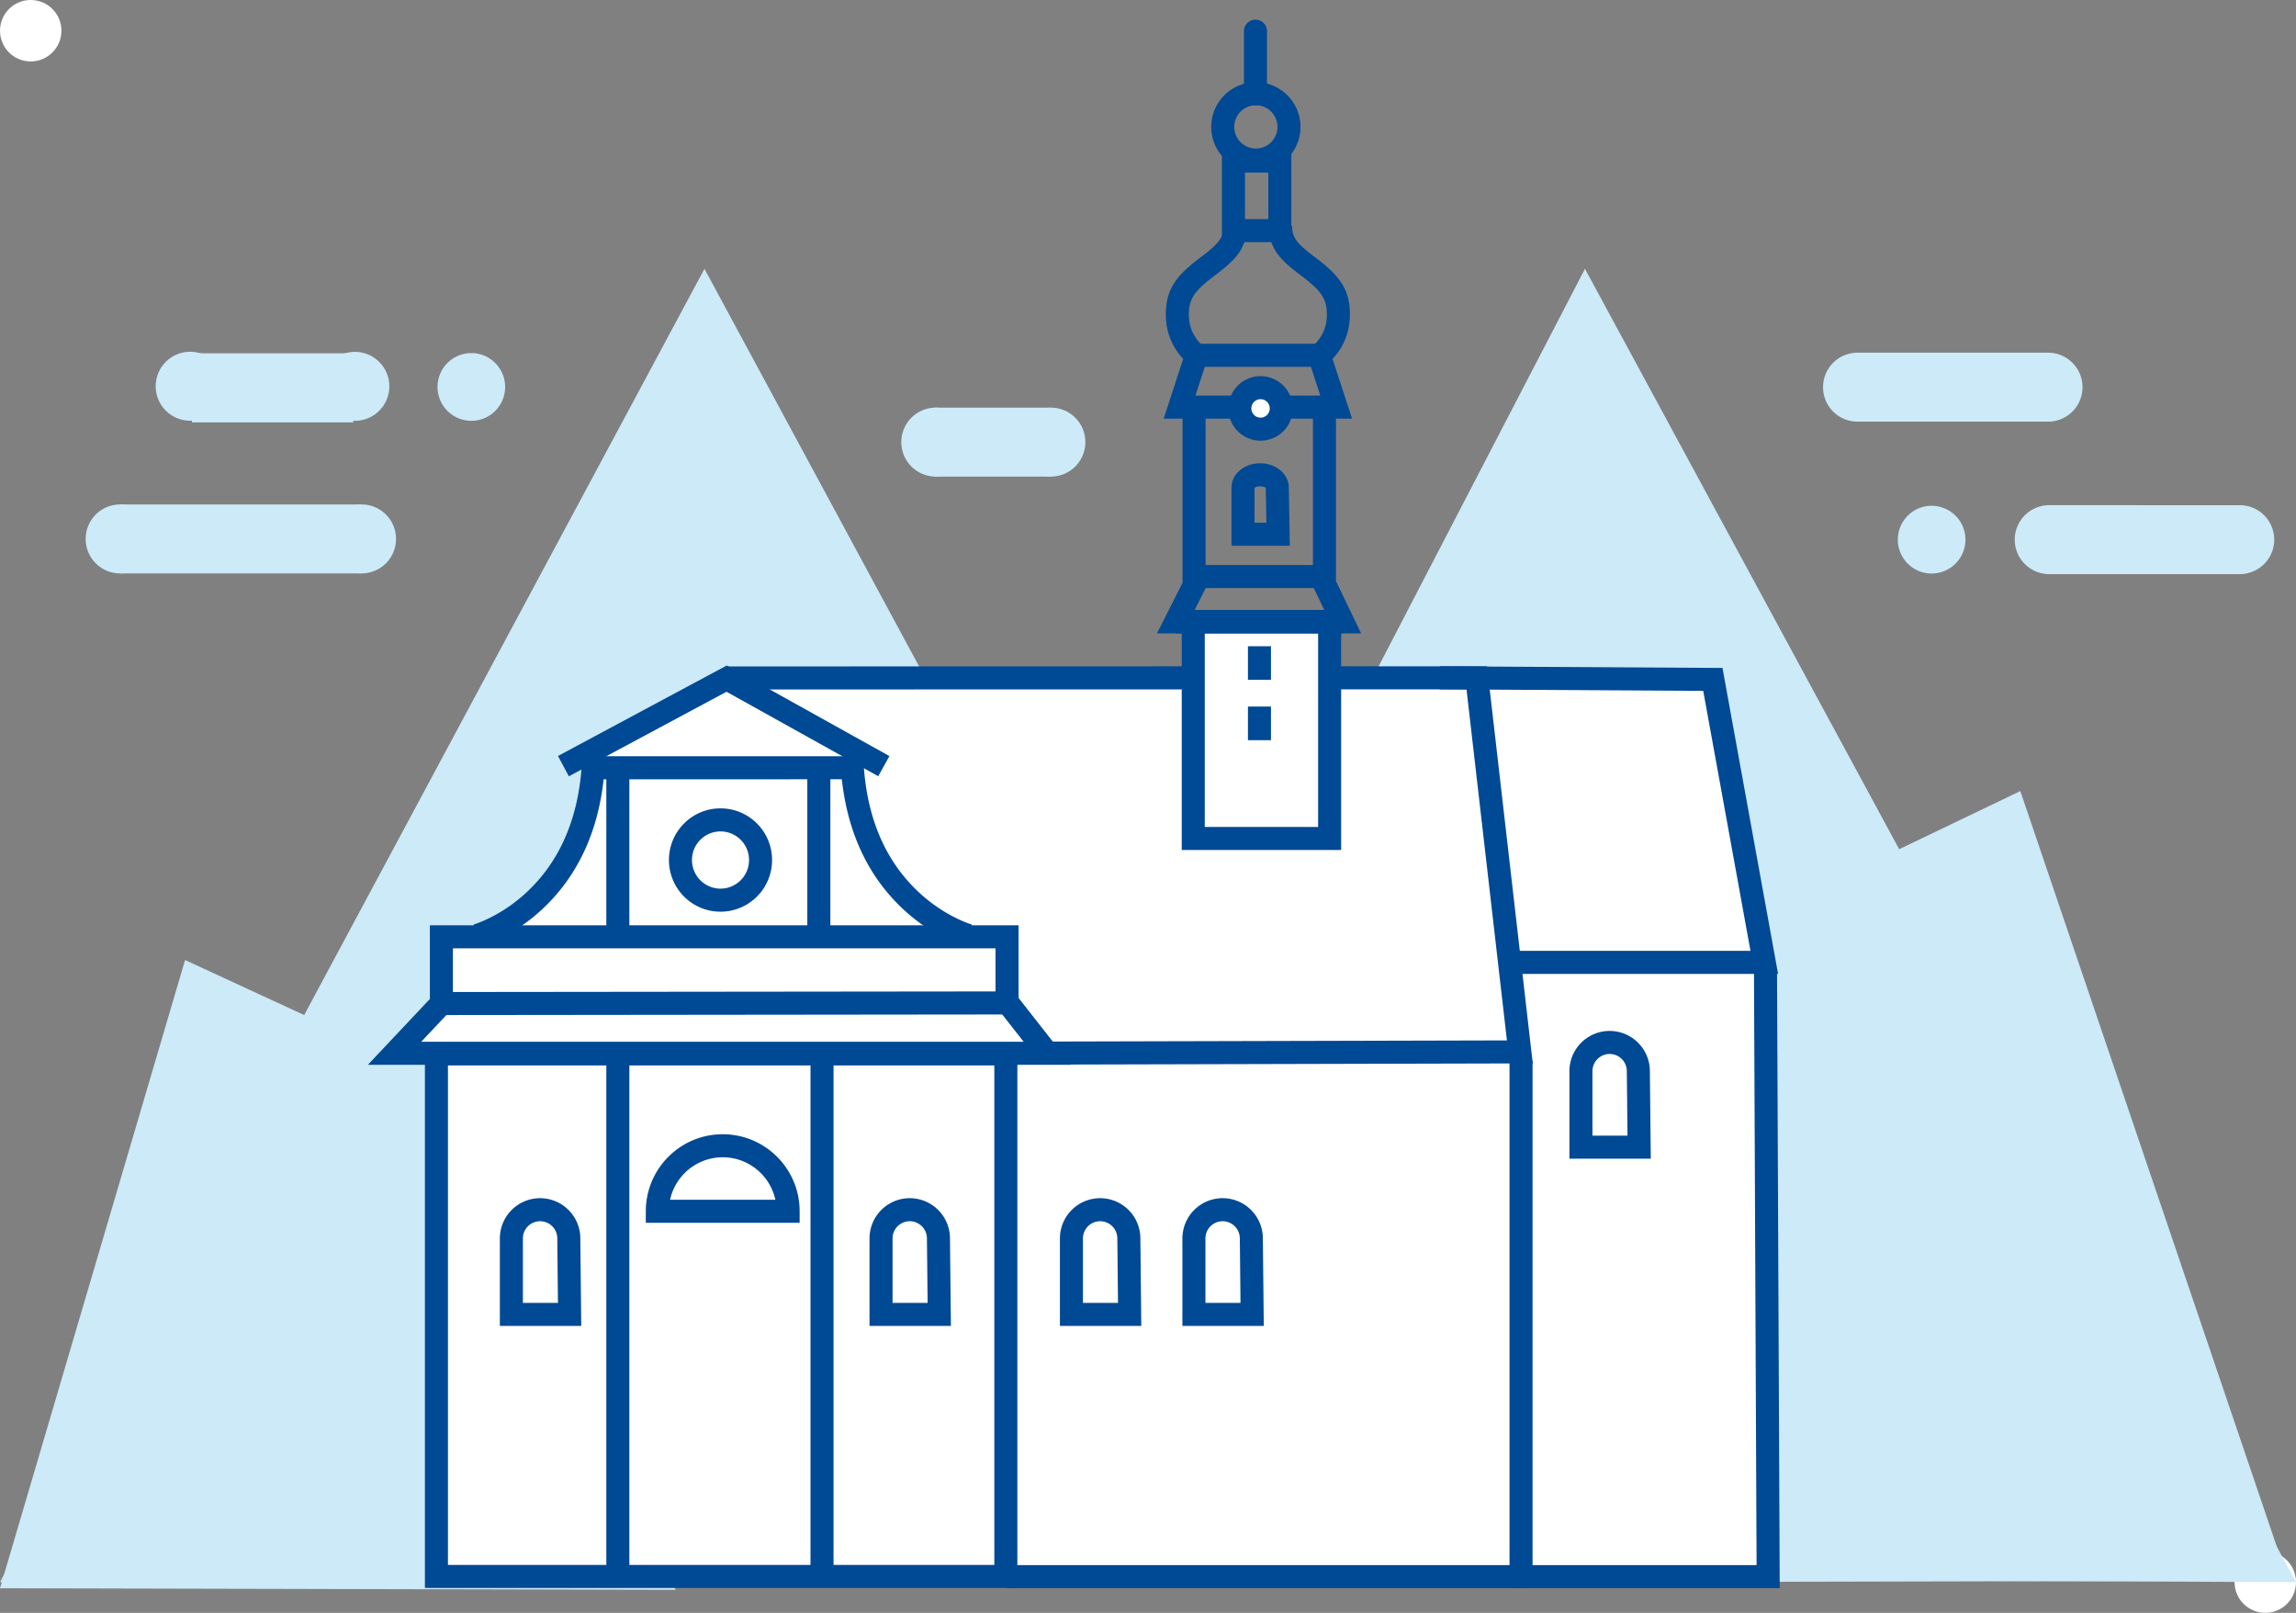
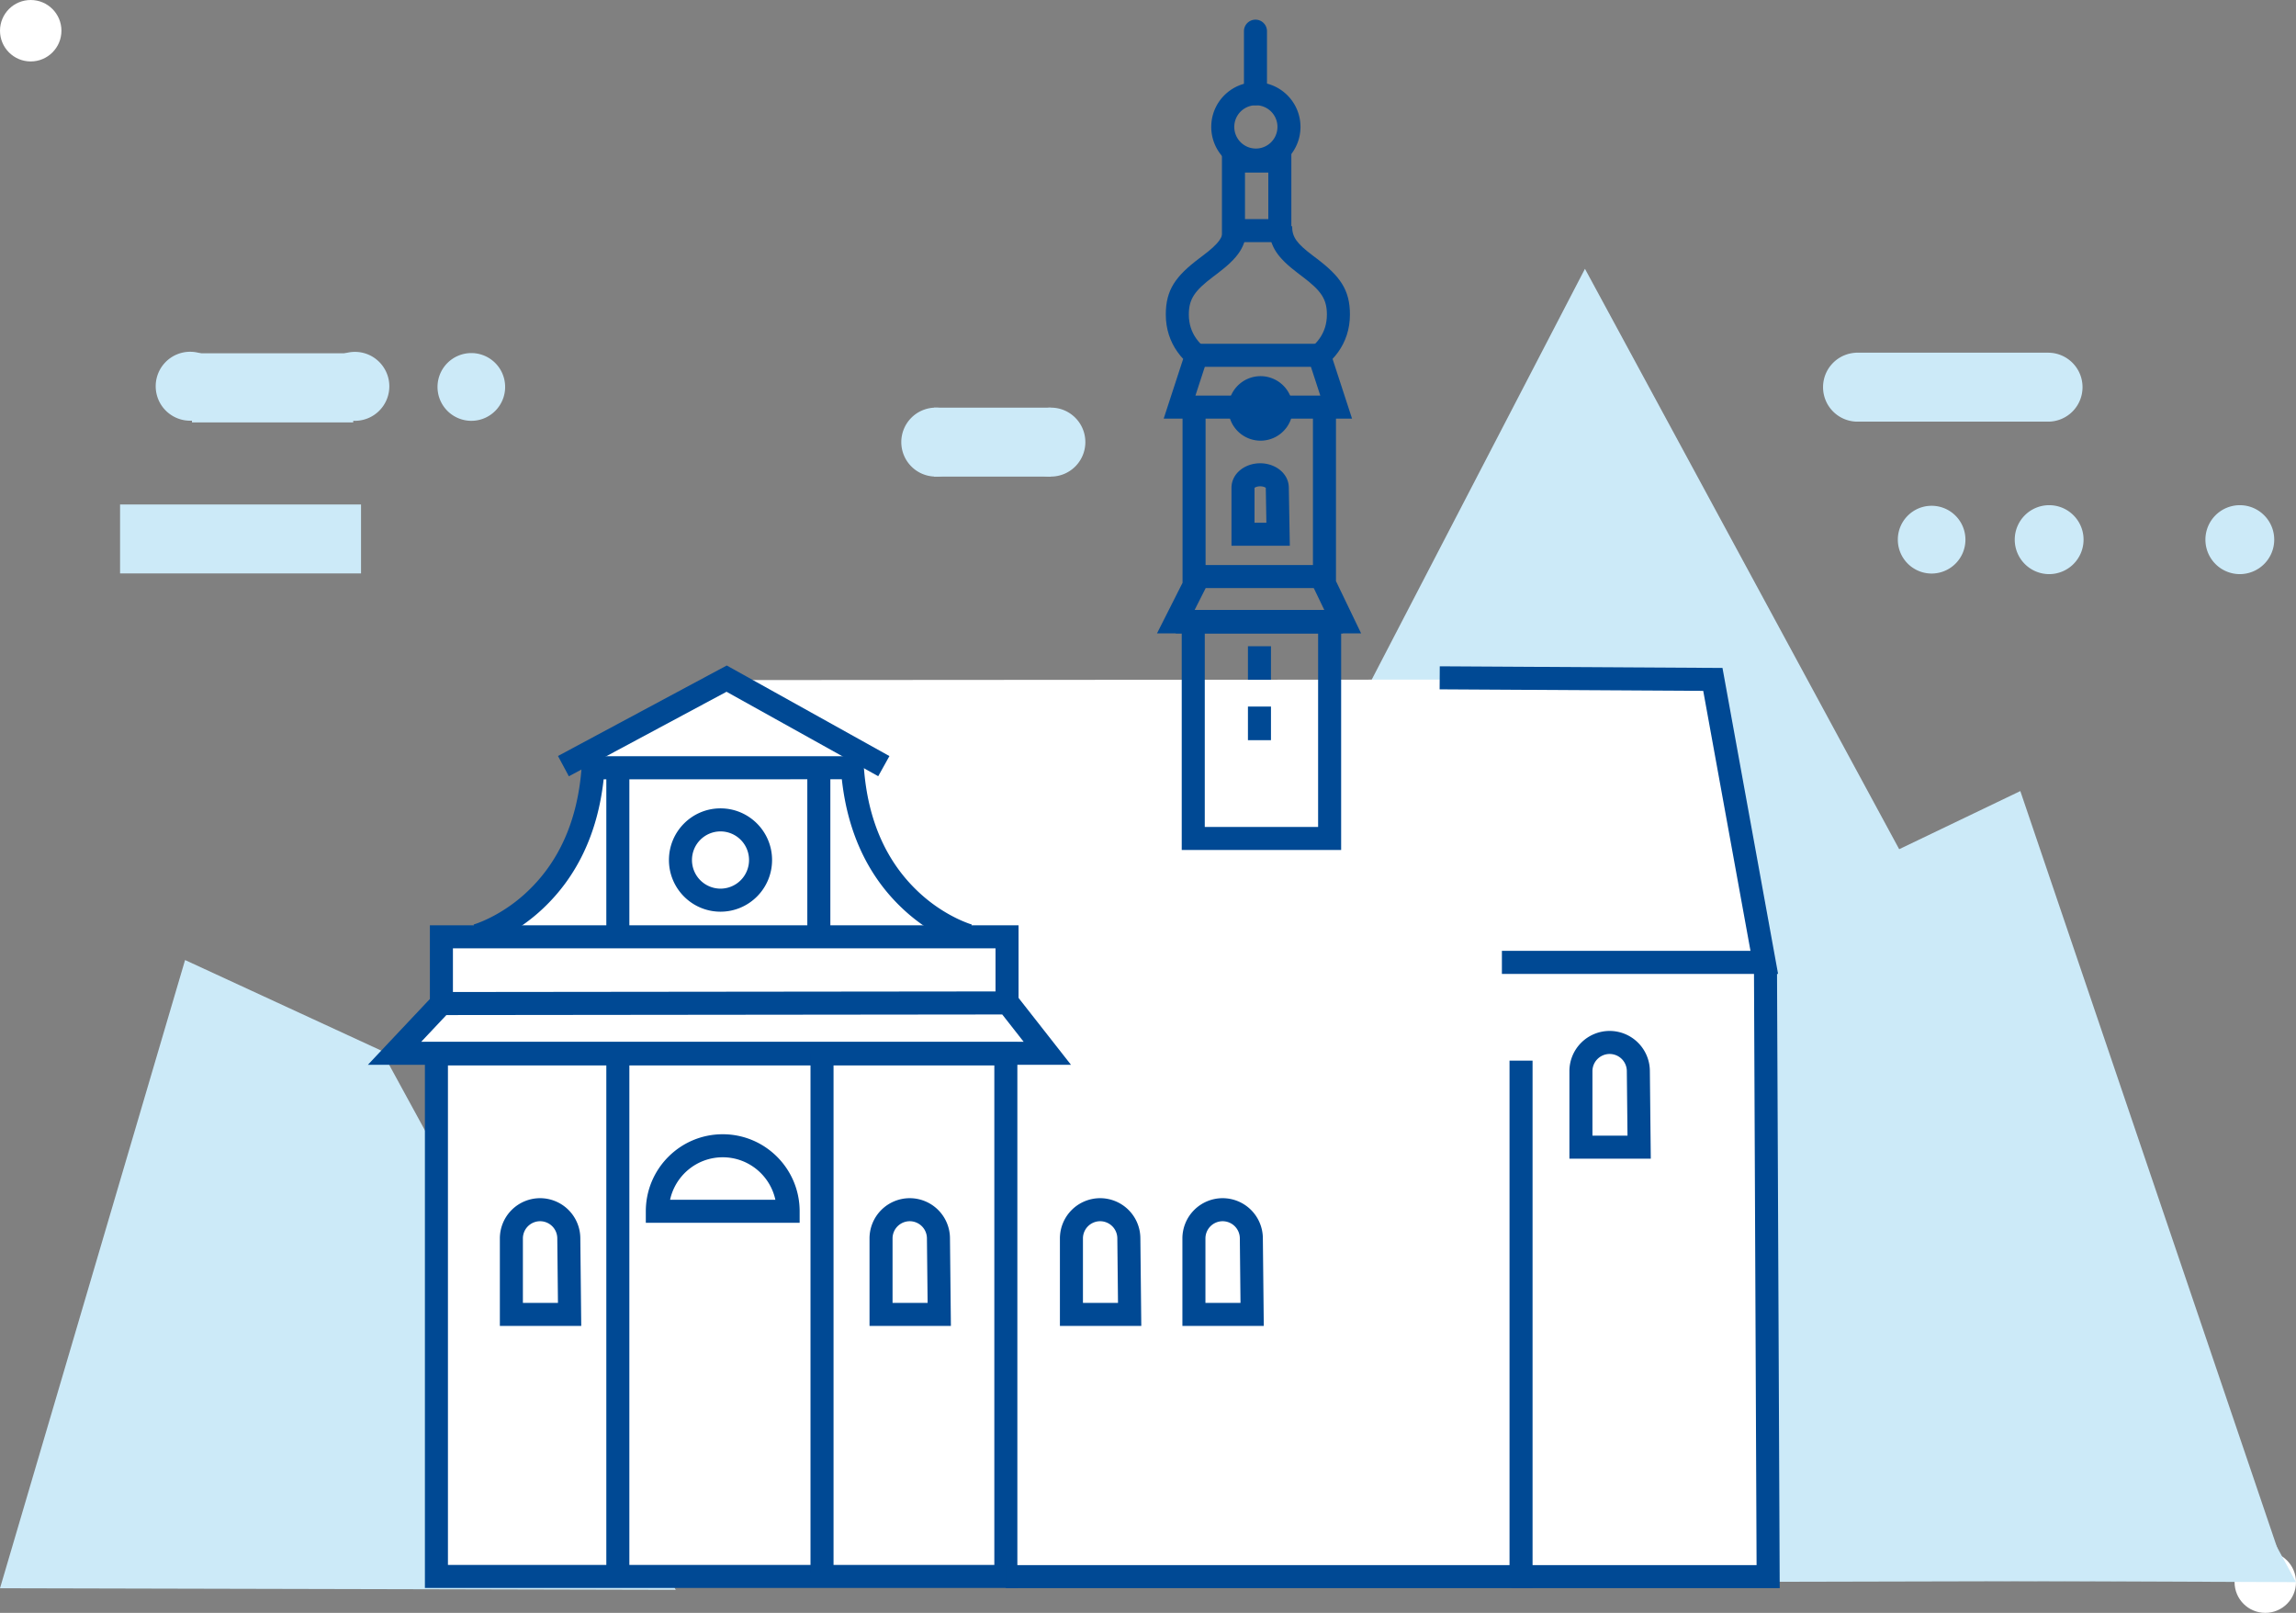
<svg xmlns="http://www.w3.org/2000/svg" width="299" height="210" viewBox="0 0 299 210">
  <rect x="0" y="0" width="299" height="210" fill="#808080" stroke="none" />
  <g fill="none" fill-rule="evenodd">
    <circle cx="295" cy="206" r="4" fill="#FFF" />
-     <path fill="#CCEAF8" d="M0 206l184-.143-59.927-110.98-7.67-14.201L91.74 35z" />
    <path fill="#CCEAF8" d="M0 206.794L88 207l-38.323-70.195L24.101 125zM244.014 112.157L210 206l88-.204L263.1 103z" />
    <path fill="#CCEAF8" d="M118 205.276L299 206 206.403 35zM25 55h21v-9H25z" />
    <path fill="#CCEAF8" d="M29.237 50.29a4.484 4.484 0 0 1-4.48 4.488 4.484 4.484 0 0 1-4.48-4.489 4.484 4.484 0 0 1 4.48-4.488c2.474 0 4.48 2.01 4.48 4.488M65.782 50.382c0 2.436-1.97 4.41-4.403 4.41a4.407 4.407 0 0 1-4.402-4.41 4.407 4.407 0 0 1 4.402-4.411 4.406 4.406 0 0 1 4.403 4.41M255.951 70.265a4.407 4.407 0 0 1-4.401 4.412 4.407 4.407 0 0 1-4.402-4.412c0-2.435 1.97-4.411 4.402-4.411a4.407 4.407 0 0 1 4.401 4.41M50.7 50.304a4.484 4.484 0 0 1-4.479 4.488 4.484 4.484 0 0 1-4.48-4.488 4.484 4.484 0 0 1 4.48-4.489c2.474 0 4.48 2.01 4.48 4.489M15.636 74.659h31.38v-8.978h-31.38z" />
-     <path fill="#CCEAF8" d="M20.116 70.17a4.484 4.484 0 0 1-4.48 4.489 4.485 4.485 0 0 1-4.48-4.489 4.485 4.485 0 0 1 4.48-4.488c2.474 0 4.48 2.009 4.48 4.488M51.573 70.17a4.484 4.484 0 0 1-4.479 4.489 4.484 4.484 0 0 1-4.48-4.489 4.484 4.484 0 0 1 4.48-4.488c2.474 0 4.48 2.009 4.48 4.488M266.64 74.754h25.121v-8.978H266.64z" />
    <path fill="#CCEAF8" d="M271.334 70.265a4.484 4.484 0 0 1-4.48 4.488 4.484 4.484 0 0 1-4.48-4.488 4.484 4.484 0 0 1 4.48-4.488c2.474 0 4.48 2.01 4.48 4.488M296.164 70.265a4.485 4.485 0 0 1-4.48 4.488 4.484 4.484 0 0 1-4.48-4.488 4.484 4.484 0 0 1 4.48-4.488c2.474 0 4.48 2.01 4.48 4.488M241.675 54.9h25.123v-8.978h-25.123z" />
    <path fill="#CCEAF8" d="M246.37 50.411a4.484 4.484 0 0 1-4.48 4.489 4.484 4.484 0 0 1-4.48-4.489 4.484 4.484 0 0 1 4.48-4.488c2.474 0 4.48 2.01 4.48 4.488M271.2 50.411a4.484 4.484 0 0 1-4.48 4.489 4.484 4.484 0 0 1-4.48-4.489 4.484 4.484 0 0 1 4.48-4.488c2.475 0 4.48 2.01 4.48 4.488M121.639 62.053h15.222v-8.978H121.64z" />
    <path fill="#CCEAF8" d="M126.333 57.564a4.484 4.484 0 0 1-4.48 4.488 4.484 4.484 0 0 1-4.48-4.488 4.484 4.484 0 0 1 4.48-4.488c2.475 0 4.48 2.01 4.48 4.488M141.341 57.564a4.484 4.484 0 0 1-4.48 4.488 4.484 4.484 0 0 1-4.48-4.488 4.484 4.484 0 0 1 4.48-4.488c2.475 0 4.48 2.01 4.48 4.488" />
    <path fill="#FFF" d="M56.833 205.258H230.26l-.695-82.889-6.507-33.907-128.042.086-17.57 9.265s-.462 9.036-3.005 13.206c-2.543 4.17-10.172 10.192-10.172 10.192l-6.474.695-.23 7.877-6.242 6.95 6.472.926-.962 67.6z" />
    <path fill="#FFF" d="M56.834 205.257h74.154V137.22H56.834z" />
    <path fill="#004994" fill-rule="nonzero" d="M55.334 206.757h77.154V135.72H55.334v71.038zm3-68.038h71.154v65.038H58.334V138.72z" />
    <path fill="#004994" fill-rule="nonzero" d="M47.907 138.641l8.927-9.477 75.143-.08 7.495 9.557H47.907zm6.947-3h78.452l-2.788-3.555-72.388.077-3.276 3.478zM94.119 101.465l15.51-.001c.793 7.258 3.626 12.799 7.87 16.803a23.261 23.261 0 0 0 5.605 3.923c1.165.579 2.09.92 2.655 1.075l.793-2.893a7.532 7.532 0 0 1-.532-.18 16.175 16.175 0 0 1-1.58-.689 20.278 20.278 0 0 1-4.882-3.418c-3.972-3.748-6.55-9.043-7.063-16.229l-.1-1.393-18.277.002H75.845l-.1 1.392c-.516 7.184-3.094 12.478-7.066 16.226a20.287 20.287 0 0 1-4.884 3.42c-.577.286-1.108.514-1.581.689-.271.1-.453.158-.532.18l.793 2.893c.566-.155 1.49-.497 2.655-1.076a23.27 23.27 0 0 0 5.608-3.924c4.243-4.004 7.077-9.544 7.873-16.8h15.508z" />
    <path fill="#004994" fill-rule="nonzero" d="M100.544 111.978c0 3.715-3.005 6.726-6.716 6.726-3.709 0-6.714-3.012-6.714-6.726s3.005-6.726 6.714-6.726c3.71 0 6.716 3.011 6.716 6.726zm-3 0a3.72 3.72 0 0 0-3.716-3.726 3.72 3.72 0 0 0-3.714 3.726 3.72 3.72 0 0 0 3.714 3.726 3.72 3.72 0 0 0 3.716-3.726zM129.643 123.473v7.19h3v-10.19h-76.66v10.19h3v-7.19zM114.368 101.065l1.459-2.622L94.641 86.65 72.664 98.432l1.417 2.644 20.533-11.007zM70.335 156.007a5.243 5.243 0 0 0-5.24 5.247v11.387h10.598l-.12-11.396a5.242 5.242 0 0 0-5.238-5.238zm-2.24 13.634v-8.387a2.243 2.243 0 0 1 2.24-2.247 2.242 2.242 0 0 1 2.239 2.247v.015l.087 8.372h-4.566zM118.473 156.007a5.242 5.242 0 0 0-5.239 5.247v11.387h10.598l-.12-11.396a5.242 5.242 0 0 0-5.24-5.238zm-2.239 13.634v-8.387a2.242 2.242 0 0 1 2.239-2.247 2.242 2.242 0 0 1 2.238 2.247v.015l.089 8.372h-4.566zM143.268 156.007a5.242 5.242 0 0 0-5.239 5.247v11.387h10.597l-.12-11.396a5.242 5.242 0 0 0-5.238-5.238zm-2.239 13.634v-8.387a2.242 2.242 0 0 1 2.239-2.247 2.242 2.242 0 0 1 2.238 2.247v.015l.088 8.372h-4.565zM159.219 156.007a5.242 5.242 0 0 0-5.239 5.247v11.387h10.598l-.12-11.396a5.243 5.243 0 0 0-5.24-5.238zm-2.239 13.634v-8.387a2.242 2.242 0 0 1 2.239-2.247 2.243 2.243 0 0 1 2.24 2.247v.015l.087 8.372h-4.566zM209.617 134.231a5.242 5.242 0 0 0-5.239 5.246v11.388h10.598l-.12-11.396a5.242 5.242 0 0 0-5.239-5.238zm-2.239 13.634v-8.388a2.242 2.242 0 0 1 2.24-2.246 2.242 2.242 0 0 1 2.238 2.246v.016l.088 8.372h-4.566zM104.135 157.715c0-5.54-4.485-10.033-10.016-10.033-5.533 0-10.017 4.492-10.017 10.033v1.5h20.033v-1.5zm-16.873-1.5c.685-3.164 3.495-5.533 6.857-5.533 3.36 0 6.17 2.37 6.856 5.533H87.262z" />
    <path fill="#004994" fill-rule="nonzero" d="M78.96 100.274v22.584h3v-22.584zM105.134 100.69v22.168h3V100.69zM105.549 137.116v67.75h3v-67.75zM78.96 137.352v67.514h3v-67.514z" />
-     <path fill="#004994" fill-rule="nonzero" d="M196.242 135.464l-60.013.151.007 3 63.37-.16-5.953-51.702-99.113.02v3l96.438-.02z" />
-     <path fill="#FFF" d="M155.393 109.172h17.76V80.917h-17.76z" />
    <path fill="#004994" fill-rule="nonzero" d="M153.893 110.672h20.76V79.417h-20.76v31.255zm3-28.255h14.76v25.255h-14.76V82.417zM155.677 51.506l1.908-5.848-.928-.635c-.176-.12-.516-.435-.87-.934-.607-.853-.97-1.887-.97-3.136 0-2.052.788-3.123 3.17-4.925l.471-.355c2.755-2.084 3.888-3.554 3.888-6.22h-3c0 1.445-.632 2.265-2.698 3.827l-.472.356c-3.06 2.315-4.359 4.08-4.359 7.317 0 1.904.572 3.535 1.524 4.874.248.349.498.649.739.902l-2.538 7.777h24.53l-2.538-7.777c.24-.253.49-.553.739-.902.951-1.339 1.524-2.97 1.524-4.874 0-3.237-1.3-5.002-4.36-7.317l-.472-.356c-2.066-1.563-2.699-2.382-2.699-3.826h-3c0 2.665 1.134 4.135 3.889 6.219l.471.355c2.382 1.803 3.17 2.873 3.17 4.925 0 1.249-.362 2.283-.969 3.136-.354.5-.695.814-.87.934l-.928.635 1.908 5.848h-16.26z" />
    <path fill="#004994" fill-rule="nonzero" d="M150.671 82.469h24.196v-3h-19.319l1.45-2.87V53.18h-3v22.703z" />
    <path fill="#004994" fill-rule="nonzero" d="M153.11 79.469v3h24.144l-3.275-6.808V53.7h-3v22.644l1.503 3.124zM159.13 31.525h9.038V19.472h-9.038v12.053zm3-9.053h3.038v6.053h-3.038v-6.053zM162.515 84.143v4.37h3v-4.37zM162.515 92v4.372h3V92z" />
    <path fill="#004994" fill-rule="nonzero" d="M169.358 16.522c0 3.214-2.601 5.819-5.811 5.819a5.814 5.814 0 0 1-5.81-5.819c0-3.213 2.6-5.818 5.81-5.818 3.21 0 5.81 2.605 5.81 5.818zm-3 0a2.814 2.814 0 0 0-2.811-2.818 2.814 2.814 0 0 0-2.81 2.818 2.814 2.814 0 0 0 2.81 2.819c1.552 0 2.81-1.261 2.81-2.819z" />
    <path fill="#004994" fill-rule="nonzero" d="M161.995 4.06v8.143a1.5 1.5 0 0 0 3 0V4.06a1.5 1.5 0 0 0-3 0zM155.688 76.57h16.98v-3h-16.98zM164.107 60.319c-1.987 0-3.735 1.33-3.735 3.2v7.543h7.597l-.13-7.558c-.009-1.862-1.752-3.185-3.732-3.185zm-.735 7.743v-4.543c0-.007.254-.2.735-.2.48 0 .732.193.732.2v.025l.078 4.518h-1.545z" />
    <path fill="#FFF" d="M155.81 46.261h15.995" />
    <path stroke="#004994" stroke-width="3" d="M155.81 46.261h15.995" />
-     <path fill="#FFF" d="M166.854 53.178a2.699 2.699 0 0 1-2.695 2.7 2.698 2.698 0 0 1-2.697-2.7 2.699 2.699 0 0 1 2.697-2.702 2.7 2.7 0 0 1 2.695 2.702" />
    <path stroke="#004994" stroke-width="3" d="M166.854 53.178a2.699 2.699 0 0 1-2.695 2.7 2.698 2.698 0 0 1-2.697-2.7 2.699 2.699 0 0 1 2.697-2.702 2.7 2.7 0 0 1 2.695 2.702zM198.08 138.101v67.182h-67.092" />
    <path fill="#004994" fill-rule="nonzero" d="M227.959 123.804h-32.372v3h35.966l-7.24-39.835-36.817-.215-.018 3 34.328.2z" />
    <path fill="#004994" fill-rule="nonzero" d="M196.834 203.783v3h34.932l-.353-80.705-3 .013.34 77.692z" />
    <circle cx="4" cy="4" r="4" fill="#FFF" />
  </g>
</svg>